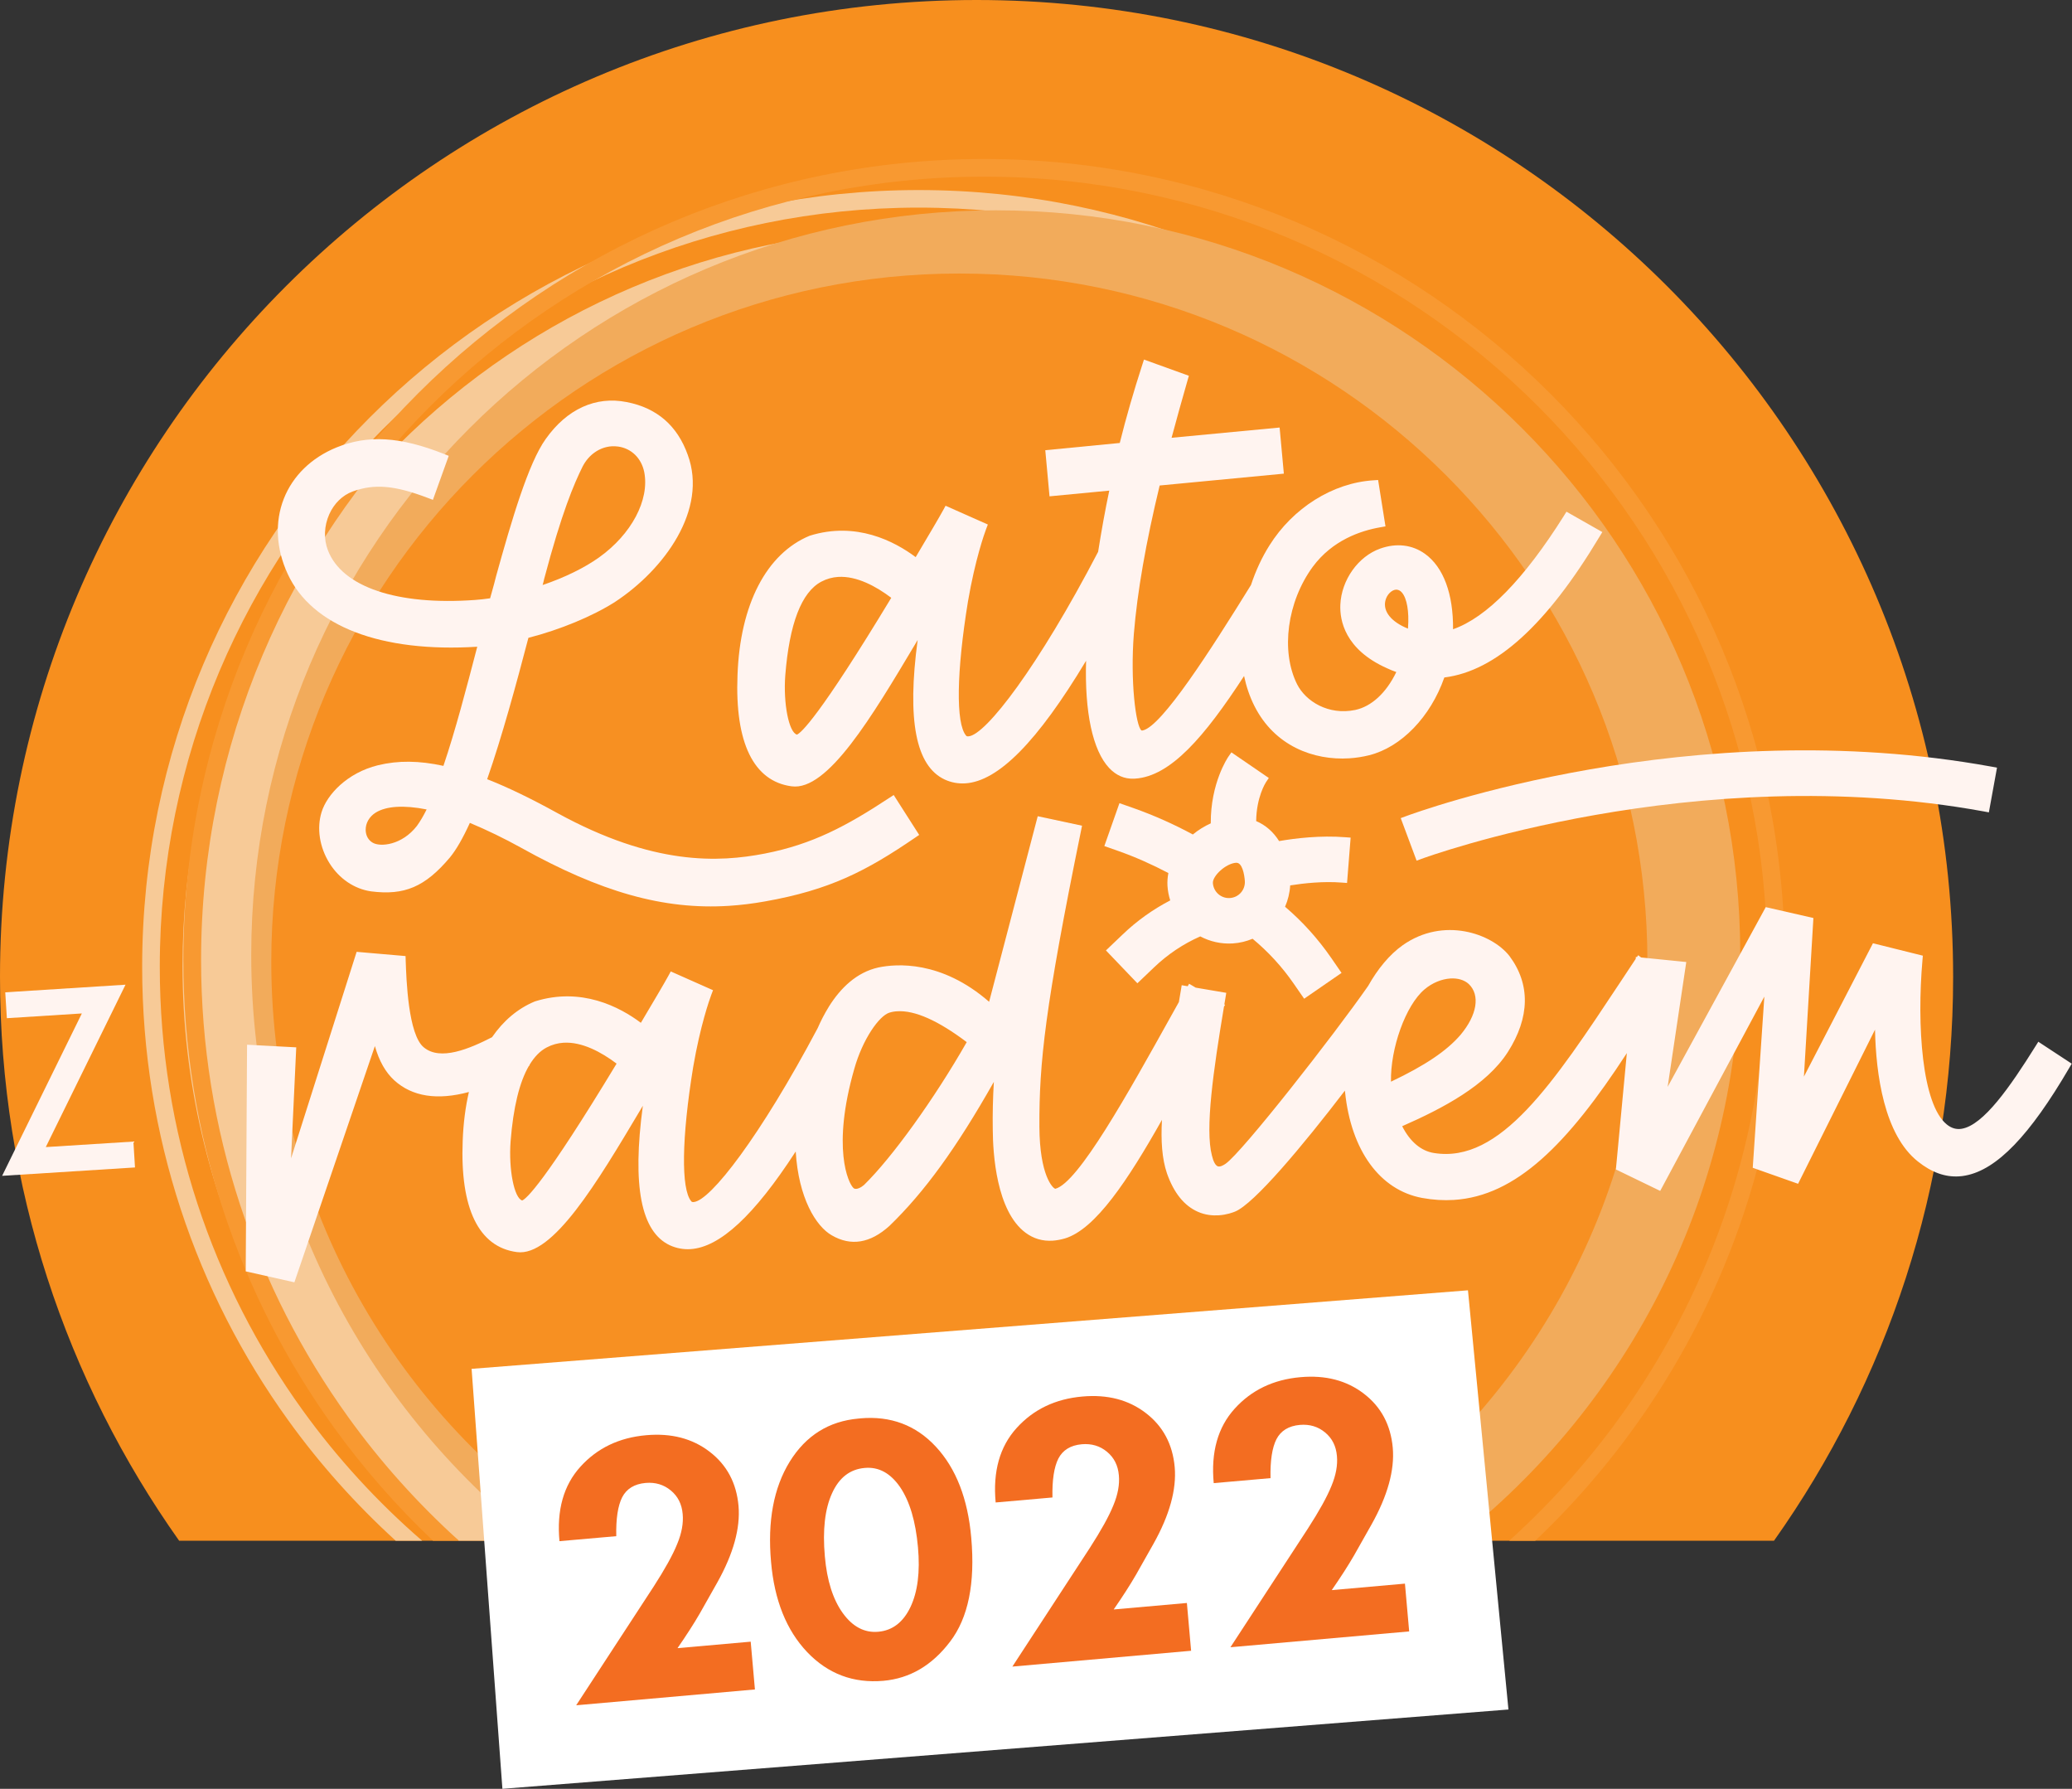
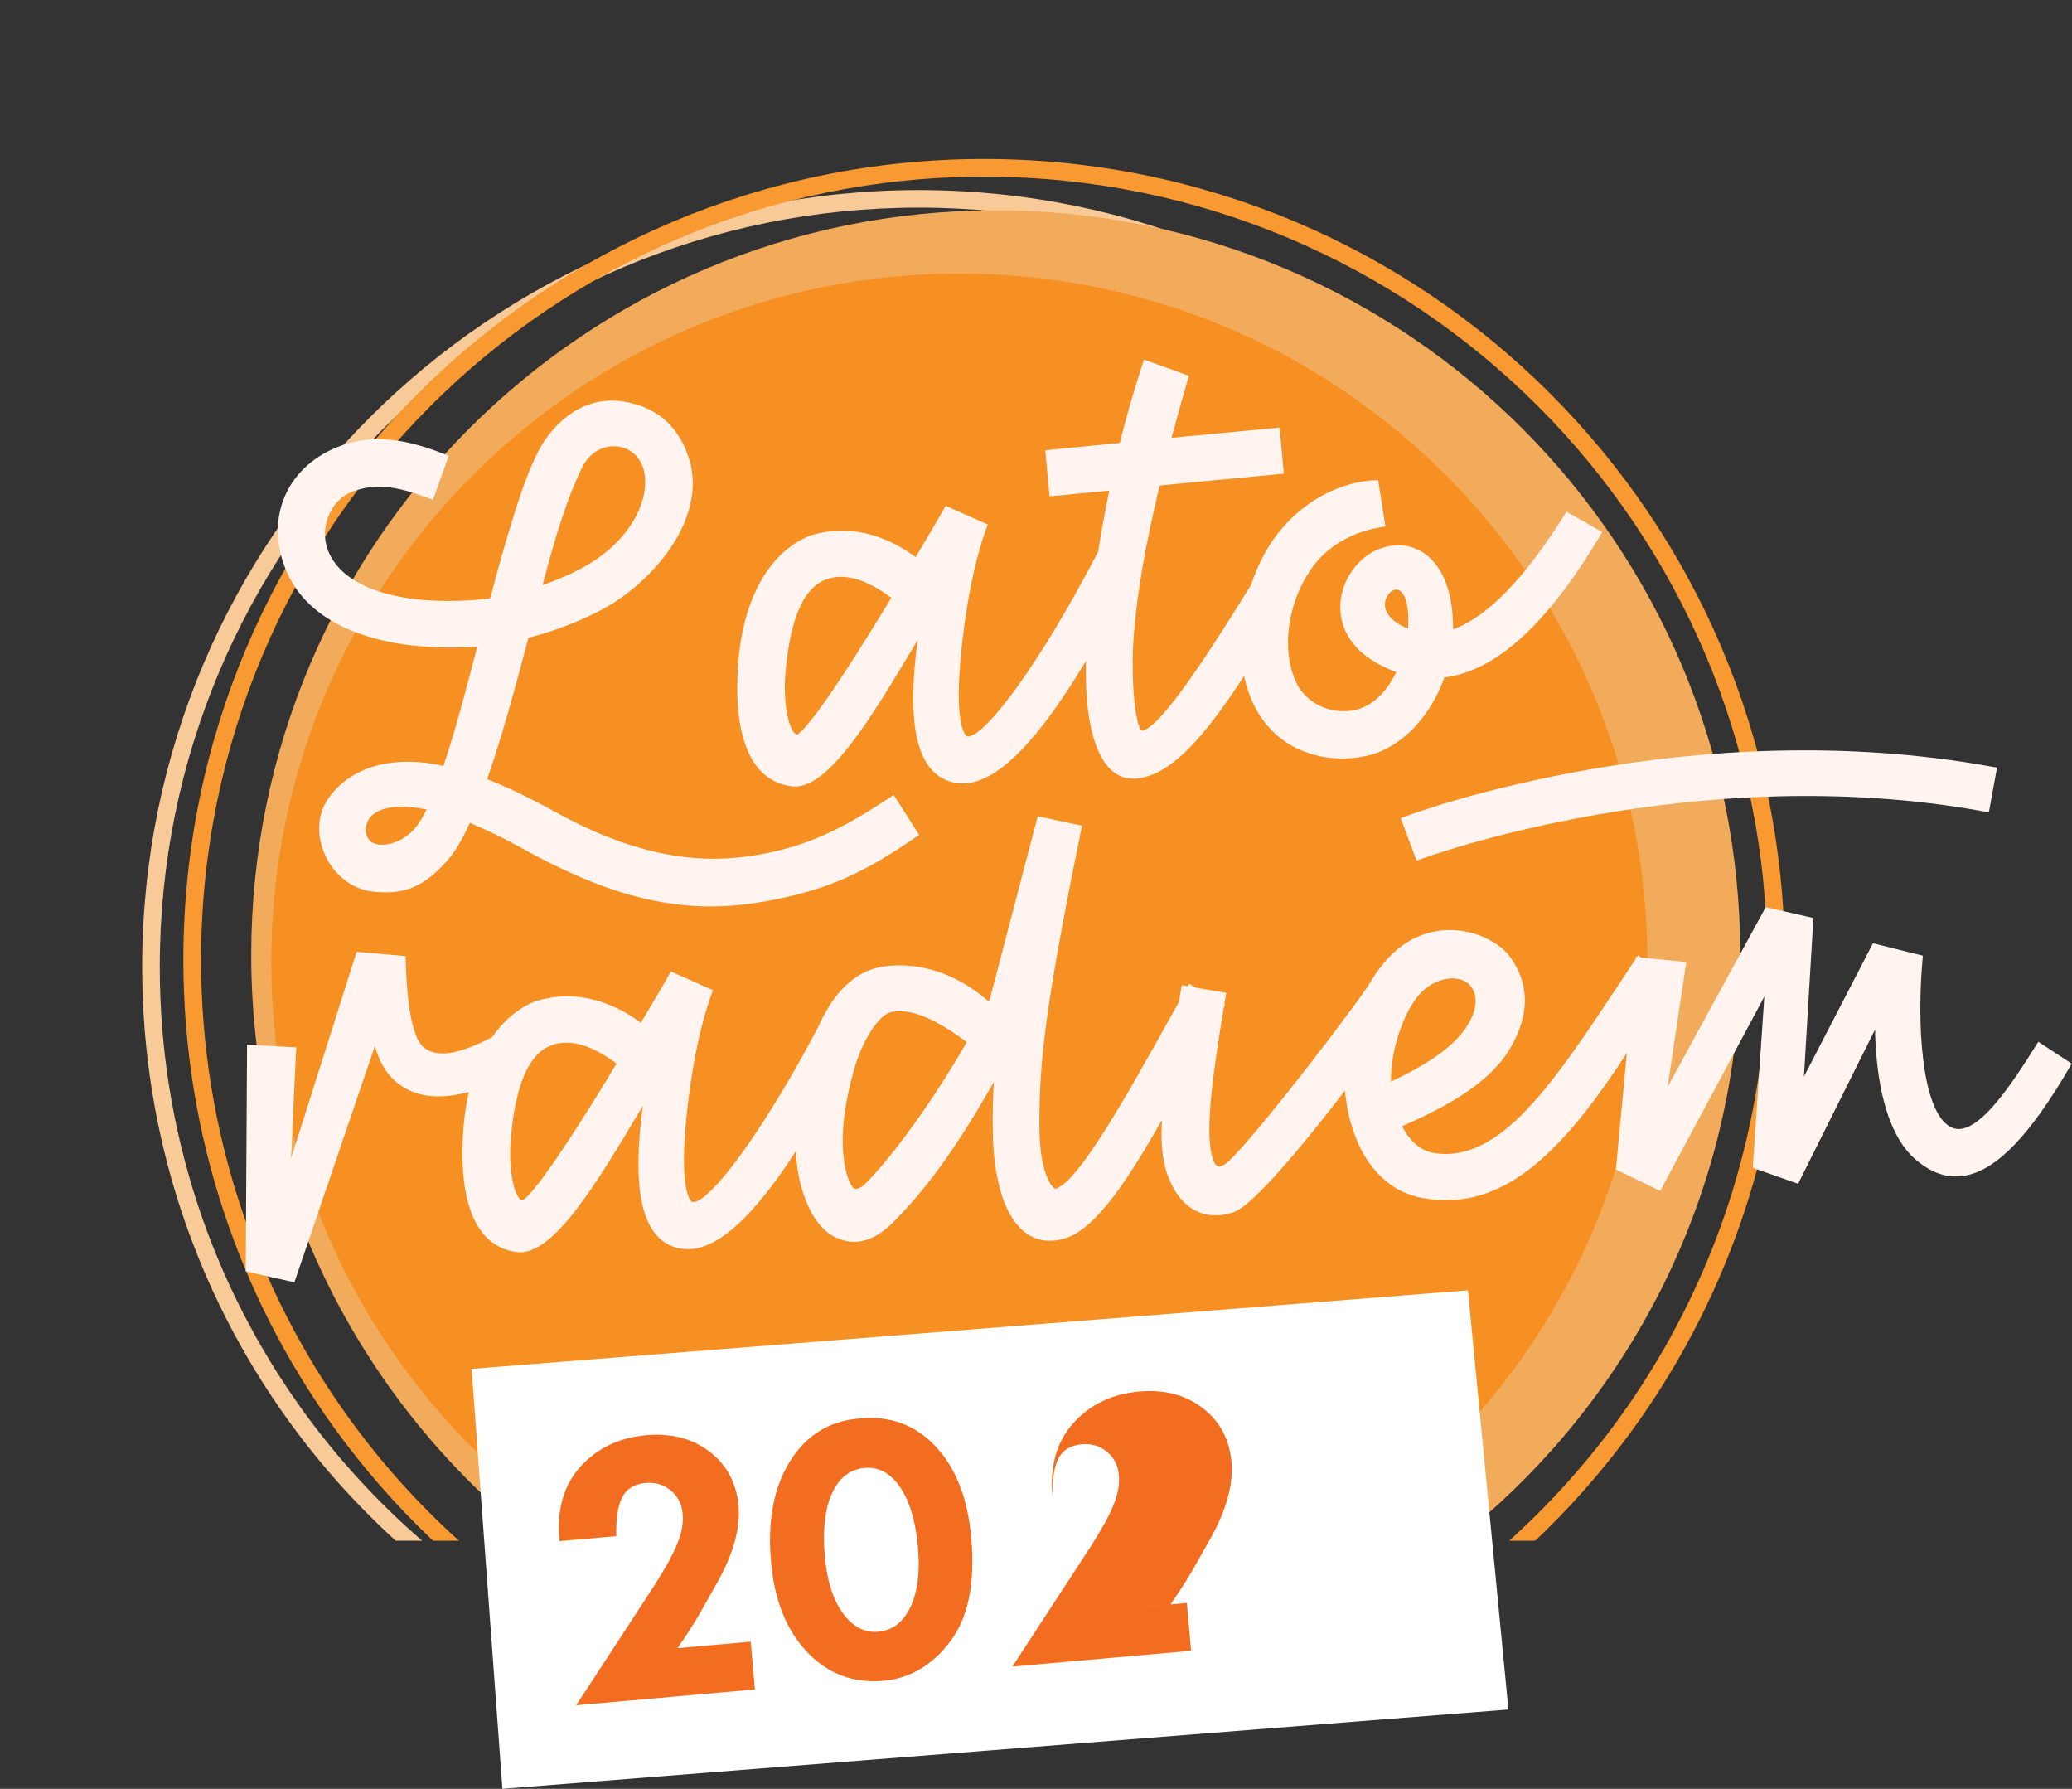
<svg xmlns="http://www.w3.org/2000/svg" id="Layer_2" viewBox="0 0 323.54 279.25">
  <rect x="0" y="0" width="323.54" height="279.25" fill="#333333" stroke="none" />
  <defs>
    <style>.cls-1{fill:#f78f1e;fill-rule:evenodd;}.cls-2{fill:#f89931;}.cls-3{fill:#fff;}.cls-4{fill:#f79022;}.cls-5{fill:#f36d21;}.cls-6{fill:#f2ab5b;}.cls-7{fill:#fff4f0;}.cls-8{fill:#f7ca97;}</style>
  </defs>
  <g id="Layer_7">
-     <path class="cls-1" d="M277.01,240.52c17.61-24.87,27.97-55.24,27.97-88.03C304.97,68.27,236.7,0,152.49,0S0,68.27,0,152.49c0,32.79,10.35,63.16,27.97,88.03h249.04Z" />
-   </g>
+     </g>
  <g id="Layer_3">
-     <path class="cls-8" d="M71.62,240.52H215.28c26.28-21.06,43.12-53.43,43.12-89.73,0-63.48-51.46-114.95-114.95-114.95S28.5,87.31,28.5,150.79c0,36.3,16.84,68.67,43.12,89.73Z" />
    <path class="cls-8" d="M61.79,240.52h4.12c-6.99-6.05-13.27-12.9-18.69-20.42-14.02-19.46-22.27-43.35-22.27-69.18,0-32.72,13.26-62.35,34.71-83.8,21.45-21.45,51.07-34.71,83.8-34.71s62.35,13.26,83.8,34.71,34.71,51.07,34.71,83.8c0,24.47-7.41,47.2-20.11,66.07-5.89,8.75-12.92,16.66-20.86,23.54h4.12c7.18-6.54,13.58-13.92,19.02-22.01,13-19.32,20.58-42.57,20.58-67.59,0-33.48-13.57-63.8-35.52-85.74-21.94-21.94-52.26-35.52-85.74-35.52s-63.8,13.57-85.74,35.52c-21.94,21.94-35.52,52.26-35.52,85.74,0,26.42,8.45,50.86,22.8,70.78,4.93,6.85,10.58,13.15,16.8,18.82Z" />
    <path class="cls-2" d="M67.61,240.52h4.05c-6.41-5.8-12.22-12.26-17.28-19.29-14.46-20.08-22.98-44.73-22.98-71.38,0-33.77,13.69-64.33,35.81-86.46,22.13-22.13,52.7-35.81,86.46-35.81s64.33,13.69,86.46,35.81c22.13,22.13,35.81,52.7,35.81,86.46,0,25.24-7.65,48.7-20.75,68.17-5.57,8.28-12.14,15.82-19.52,22.5h4.06c6.65-6.31,12.6-13.34,17.74-20.97,13.4-19.92,21.22-43.89,21.22-69.7,0-34.53-13.99-65.78-36.62-88.41-22.63-22.63-53.88-36.62-88.41-36.62s-65.78,13.99-88.41,36.62c-22.63,22.63-36.62,53.88-36.62,88.41,0,27.24,8.72,52.44,23.51,72.98,4.59,6.37,9.78,12.29,15.46,17.68Z" />
    <path class="cls-6" d="M83.7,240.52H227.25c27.08-21.28,44.49-54.32,44.49-91.44,0-64.21-52.05-116.25-116.25-116.25S39.23,84.88,39.23,149.08c0,37.11,17.4,70.15,44.47,91.44Z" />
    <path class="cls-4" d="M91.72,240.52h116.19c29.68-19.12,49.33-52.45,49.33-90.38,0-59.34-48.1-107.44-107.44-107.44S42.36,90.8,42.36,150.14c0,37.93,19.67,71.26,49.36,90.38Z" />
    <g>
-       <polygon class="cls-7" points="7.15 179.07 20.83 178.21 21.08 182.25 .33 183.56 12.78 158.21 1.07 158.95 .82 154.91 19.6 153.72 7.15 179.07" />
      <path class="cls-7" d="M74.52,100.97c-1.69,6.48-3.43,13.14-5.28,18.59-3.81-.83-7.07-.86-10.21-.1-4.86,1.19-7.98,4.62-8.81,7.3-.79,2.52-.33,5.51,1.24,8.01,1.51,2.41,3.87,4,6.47,4.38,5.22,.67,8.43-.7,12.28-5.24,1.02-1.23,2.05-3.02,3.16-5.45,2.72,1.14,5.4,2.44,7.96,3.86,12.44,6.93,22.27,9.74,32.5,9.09,1.86-.12,3.73-.35,5.63-.69,10.12-1.79,15.82-4.75,23.42-9.94l.65-.44-3.98-6.23-.69,.45c-6.68,4.4-12,7.24-19.44,8.69-7.19,1.39-17.37,1.91-32.4-6.33-4.13-2.28-7.72-4.01-10.95-5.28,2.32-6.65,4.54-14.82,6.44-22.07,4.91-1.25,10.07-3.39,13.55-5.62,7.67-5.05,14.49-14.39,11.33-22.95-1.62-4.55-4.82-7.32-9.52-8.23-4.84-.97-9.34,1.08-12.65,5.75-2.71,3.77-5.32,12.65-7.76,21.44-.18,.75-.39,1.5-.61,2.29-.1,.37-.21,.75-.32,1.15-.8,.11-1.61,.21-2.36,.26-12.16,.88-20.76-2.03-22.96-7.74-.69-1.76-.61-3.82,.21-5.65,.76-1.69,2.06-2.96,3.66-3.55,3.4-1.23,6.58-.95,11.75,1.02l.77,.29,2.47-6.87-.73-.29c-6.86-2.72-11.9-3.02-16.82-1.01-3.88,1.59-6.8,4.42-8.2,7.99-1.43,3.63-1.22,7.8,.6,11.74,3.76,8.17,14.56,12.31,29.62,11.37m-7.92,25.4c-.49,.99-1.01,1.87-1.51,2.56-2.34,3.03-5.72,3.33-6.9,2.64-.69-.39-1.09-1.11-1.11-1.98-.02-1.09,.58-2.12,1.59-2.74,.84-.51,1.94-.8,3.25-.88,1.34-.08,2.9,.05,4.66,.4Zm18.11-35.03c.09-.32,.18-.64,.24-.95,2.75-10.4,4.66-14.84,6-17.54,.96-1.88,2.68-3.05,4.55-3.17,.33-.02,.67,0,1,.04,2.08,.29,3.64,1.82,4.08,4,.84,4.34-1.99,9.69-7.06,13.31-2.3,1.64-5.39,3.15-8.82,4.31Z" />
      <path class="cls-7" d="M123.61,122.75c5.61,.78,12.56-10.9,19.3-22.2,.13-.21,.25-.43,.38-.64-1.68,12.53-.29,19.67,4.22,21.78,1.01,.47,2.12,.67,3.22,.6,5.14-.32,11.25-6.48,18.86-19.14-.24,8.01,1.02,14,3.61,16.75,1.09,1.15,2.37,1.71,3.82,1.66,.08,0,.15,0,.22-.01,5.53-.35,10.83-6.51,17.02-16.02,.34,1.61,.86,3.18,1.61,4.67,3.15,6.27,9.27,8.53,14.82,8.18,1.06-.07,2.1-.23,3.1-.48,5.03-1.26,9.59-6,11.74-12.14,8.04-1,15.97-8.2,24.24-21.99l.43-.71-5.6-3.18-.41,.66c-6.24,9.91-12.05,15.85-17.3,17.69,.05-5.52-1.5-9.7-4.38-11.77-1.99-1.43-4.46-1.72-6.97-.83-3.46,1.21-6.09,4.91-6.25,8.79-.1,2.43,.71,6.95,7.25,9.88,.49,.24,1,.43,1.49,.61-1.56,3.24-3.87,5.38-6.42,5.92-4.19,.87-7.73-1.36-9.07-4.01-2.59-5.17-1.56-12.89,2.46-18.36,3.05-4.11,7.42-5.61,10.55-6.15l.79-.14-1.15-7.24-.74,.05c-6.33,.4-12.56,4.3-16.24,10.18-1.12,1.77-2.11,3.87-2.87,6.16-6.4,10.34-13.91,22.02-16.87,22.7-.12,.03-.2,.03-.24,0-.88-.7-1.76-7.73-1.18-15.08,.53-6.52,1.89-14.31,4.03-23.15l19.39-1.85-.66-7.2-16.87,1.6c.77-2.86,1.6-5.87,2.49-8.95l.21-.73-7.01-2.53-.26,.8c-1.36,4.2-2.52,8.2-3.52,12.22l-11.63,1.13,.66,7.2,9.33-.89c-.66,3.13-1.23,6.32-1.74,9.55-9.29,17.84-17.55,28.64-20.25,28.81-.26,.02-.31-.05-.37-.12-1.62-1.89-1.5-9.93,.3-20.96,1.12-6.51,2.55-10.53,2.83-11.28l.27-.71-6.6-2.93-.36,.66c-.64,1.18-2.24,3.87-4.26,7.28l-.05,.08c-3.3-2.47-9.29-5.61-16.55-3.34-6.76,2.8-10.87,10.73-11.27,21.76-.42,10.56,2.51,16.57,8.45,17.36m.83-8.07c-1.26-.35-2.15-4.85-1.82-9.25,.64-8.07,2.53-12.99,5.63-14.63,.85-.45,1.73-.68,2.62-.74,2.91-.18,5.94,1.48,8.3,3.26-11.29,18.67-14.1,21.1-14.73,21.36Zm95.41-16.55c-2.59-1.04-3.91-2.66-3.53-4.34,.23-1.01,1.02-1.7,1.65-1.74,.04,0,.07,0,.11,0,.31,.02,.58,.16,.82,.44,.79,.9,1.15,2.98,.96,5.51,0,.04,0,.08-.01,.12h0Z" />
      <path class="cls-7" d="M318.29,162.61l-.44,.7c-3.98,6.37-8.14,12.34-11.53,12.9-.83,.14-1.61-.08-2.34-.68-3.88-3.15-4.68-15.5-3.79-25.65l.06-.69-7.79-1.94-10.78,20.82,1.48-24.76-7.44-1.7-15.32,28.06,2.91-19.49-7.05-.71-.46-.35-.19,.28-.17-.02-.03,.32-.09,.13c-.78,1.16-1.54,2.32-2.29,3.46-10.49,15.84-18.77,28.35-29.09,26.71-2.02-.3-3.77-1.77-4.99-4.19,6.37-2.8,13.16-6.37,16.5-11.58,3.45-5.41,3.54-10.59,.24-15-2.77-3.52-10.3-6.15-16.65-1.68-2.07,1.46-3.92,3.72-5.41,6.37-5.39,7.73-19.62,25.91-22.25,27.75-.3,.21-.86,.54-1.23,.4-.36-.14-.69-.74-.91-1.68-1.09-4.14,.22-13.26,1.88-23.23l.17-.3-.11-.06c.06-.34,.11-.67,.17-1.01l.13-.8-4.77-.81-1.03-.61-.22,.39-.94-.16-.13,.8c-.1,.62-.2,1.23-.31,1.83-.38,.68-.76,1.35-1.14,2.04-6.83,12.27-14.57,26.18-18.15,27.11-.38-.05-2.45-2.05-2.49-9.69-.04-9.97,.86-18.59,6.5-46.2l.16-.79-6.92-1.48-7.59,28.97c-7.48-6.51-14.51-5.94-17.28-5.36-3.44,.76-5.93,3.24-7.72,6.08h0l-.05,.09c-.67,1.08-1.24,2.2-1.72,3.3-8.93,16.84-16.76,26.98-19.37,27.15-.26,.02-.31-.05-.37-.12-1.62-1.89-1.5-9.93,.3-20.96,1.12-6.51,2.55-10.53,2.83-11.28l.27-.71-6.6-2.93-.36,.66c-.64,1.18-2.24,3.87-4.26,7.28l-.05,.08c-3.3-2.48-9.29-5.62-16.55-3.34-2.66,1.1-4.91,3.01-6.69,5.59-3.54,1.81-8.05,3.72-10.63,1.6-2.47-1.95-2.75-10.68-2.85-13.55l-.02-.72-7.64-.66-10.24,32.24,.81-17.33-7.68-.41-.21,35.38,7.6,1.71,12.57-36.88c.66,2.33,1.66,4.1,3.03,5.35,2.81,2.55,6.72,3.15,11.65,1.82-.54,2.33-.87,4.88-.97,7.63-.42,10.56,2.5,16.57,8.45,17.36,5.61,.78,12.57-10.9,19.3-22.2,.13-.21,.25-.42,.38-.64-1.68,12.53-.29,19.67,4.22,21.78,1.02,.47,2.14,.67,3.22,.6,4.58-.29,9.93-5.22,16.43-15.24,.44,7.25,3.15,11.68,5.64,13.09,2.98,1.73,6,1.24,9-1.48,5.47-5.29,10.44-12.13,16.3-22.48-.15,2.49-.21,5.07-.17,7.46,.02,3.71,.55,12.7,5.12,16.09,1.25,.93,2.67,1.34,4.24,1.24,.61-.04,1.25-.16,1.91-.35,4.77-1.44,9.84-9.1,15.15-18.51-.18,3.25,0,6.05,.78,8.35,1.07,3.05,2.69,5.06,4.83,6,1.15,.51,2.29,.61,3.25,.55,1.28-.08,2.25-.46,2.55-.58,2.96-1.19,10.56-10.26,17.16-18.89,0,.07,0,.15,.02,.22,.94,9.14,5.44,15.32,12.04,16.54,1.71,.31,3.35,.41,4.95,.31,9.71-.61,17.76-8.7,27.01-22.92l-1.71,18.16,6.92,3.35,16.26-30.33-1.81,26.72,7.08,2.5,12.01-24.06c.15,6.96,1.42,16.4,6.7,20.58,2.13,1.7,4.24,2.46,6.43,2.32,.34-.02,.67-.06,1.01-.13,4.89-.92,10.03-6.25,16.19-16.8l.39-.66-5.24-3.44Zm-95.86-8.15c1.22-1.04,2.69-1.62,4.04-1.71,1.12-.07,2.16,.21,2.87,.86,1.82,1.73,1.31,4.85-1.28,7.94-2.14,2.49-5.51,4.77-10.86,7.31-.11-5.18,2.28-11.92,5.24-14.41Zm-71.48,8.23c-5.07,8.87-11.63,17.99-16.04,22.3-.42,.37-1.24,.83-1.63,.48-.83-.73-3.41-6.32,.11-18.59,1.31-4.67,3.9-8.32,5.5-8.8,.39-.12,.79-.19,1.22-.21,2.73-.17,6.37,1.44,10.85,4.82Zm-69.4,24.72c-1.26-.35-2.15-4.85-1.82-9.25,.42-5.3,1.38-9.23,2.86-11.77l.12-.07-.03-.08c.76-1.26,1.65-2.18,2.68-2.72,.85-.45,1.73-.68,2.62-.74,2.91-.18,5.94,1.48,8.3,3.26-11.29,18.67-14.1,21.1-14.73,21.36Z" />
      <path class="cls-7" d="M218.72,127.71l2.48,6.65,.76-.28c.42-.16,42.6-15.64,87.8-7.41l.8,.15,1.27-6.98-.8-.15c-47.05-8.56-89.76,7.08-91.56,7.75l-.76,.28Z" />
-       <path class="cls-7" d="M209.53,137.78l.81,.06,.56-7.08-.81-.06c-3.91-.31-7.83,.16-10.36,.6-.9-1.44-2.13-2.51-3.58-3.12,.04-3.73,1.46-5.96,1.53-6.07l.44-.66-5.84-4-.46,.66c-.13,.19-2.8,4.15-2.76,10.42-.99,.45-1.94,1.03-2.8,1.74-2.98-1.61-6.08-2.99-9.27-4.12l-2.19-.77-2.36,6.7,2.19,.77c2.68,.95,5.29,2.11,7.81,3.44-.13,.66-.18,1.33-.14,2.01,.05,.79,.2,1.54,.43,2.26-2.71,1.41-5.21,3.19-7.44,5.33l-2.6,2.48,4.91,5.13,2.6-2.48c2.13-2.04,4.55-3.66,7.22-4.84,1.51,.8,3.24,1.21,5.07,1.1,1.1-.07,2.14-.33,3.1-.73,2.45,2.03,4.61,4.38,6.43,7.02l1.62,2.34,5.84-4.03-1.62-2.35c-2.06-2.98-4.47-5.65-7.2-7.98,.45-1.03,.73-2.15,.8-3.33,2.13-.34,5.16-.67,8.08-.44m-16.5-3.09c.91-.06,1.27,1.77,1.34,2.85,.09,1.38-.96,2.57-2.34,2.65-1.37,.09-2.56-.96-2.65-2.34-.07-1.09,1.99-3.06,3.65-3.17Z" />
    </g>
  </g>
  <g id="Layer_4">
    <g>
      <polygon class="cls-3" points="235.54 266.87 78.45 279.25 73.64 213.69 229.22 201.43 235.54 266.87" />
      <path class="cls-5" d="M105.82,257.29l11.4-1.01,.66,7.46-27.91,2.47,12.09-18.52c1.76-2.73,2.99-4.94,3.68-6.65,.71-1.7,.99-3.26,.86-4.68-.13-1.55-.75-2.78-1.86-3.69-1.1-.91-2.41-1.3-3.93-1.17-1.76,.16-2.97,.91-3.66,2.24-.67,1.33-.98,3.35-.92,6.07l-8.87,.78c-.45-4.84,.64-8.72,3.27-11.62,2.63-2.91,6.05-4.55,10.27-4.92,3.92-.35,7.22,.51,9.91,2.58,2.69,2.06,4.19,4.88,4.51,8.45,.3,3.49-.8,7.47-3.32,11.97l-2.08,3.68c-.81,1.48-1.85,3.19-3.14,5.11l-.98,1.44Z" />
      <path class="cls-5" d="M143.34,241.55c-.36-4.05-1.29-7.18-2.78-9.38-1.51-2.2-3.35-3.21-5.54-3.01-2.3,.2-4,1.52-5.1,3.96-1.11,2.44-1.49,5.71-1.12,9.86,.33,3.76,1.26,6.7,2.8,8.84,1.54,2.13,3.39,3.11,5.56,2.91,2.21-.2,3.88-1.49,5.01-3.86,1.12-2.36,1.52-5.48,1.17-9.32m-9.01-20.13c4.74-.42,8.69,1.06,11.82,4.44,3.14,3.39,4.98,8.12,5.51,14.2,.63,7.09-.47,12.51-3.3,16.21-2.82,3.72-6.29,5.75-10.41,6.12-4.7,.41-8.66-1.08-11.91-4.48-3.24-3.41-5.12-8.1-5.64-14.07-.57-6.35,.4-11.57,2.91-15.65,2.52-4.08,6.1-6.33,10.76-6.74l.25-.02Z" />
-       <path class="cls-5" d="M173.93,251.25l11.4-1.01,.66,7.46-27.91,2.47,12.09-18.52c1.76-2.73,2.99-4.94,3.68-6.65,.71-1.7,.99-3.26,.86-4.68-.13-1.55-.75-2.78-1.86-3.69-1.1-.91-2.41-1.3-3.93-1.17-1.76,.16-2.97,.91-3.66,2.24-.67,1.33-.98,3.35-.92,6.07l-8.87,.78c-.45-4.84,.64-8.72,3.27-11.62,2.63-2.91,6.05-4.55,10.27-4.92,3.92-.35,7.22,.51,9.91,2.58,2.69,2.06,4.19,4.88,4.51,8.45,.3,3.49-.8,7.47-3.32,11.97l-2.08,3.68c-.81,1.48-1.85,3.19-3.14,5.11l-.98,1.44Z" />
-       <path class="cls-5" d="M207.98,248.23l11.4-1.01,.66,7.46-27.91,2.47,12.09-18.52c1.76-2.73,2.99-4.94,3.68-6.65,.71-1.7,.99-3.26,.86-4.68-.13-1.55-.75-2.78-1.86-3.69-1.1-.91-2.41-1.3-3.93-1.17-1.76,.16-2.97,.91-3.66,2.24-.67,1.33-.98,3.35-.92,6.07l-8.87,.78c-.45-4.84,.64-8.72,3.27-11.62,2.63-2.91,6.05-4.55,10.27-4.92,3.92-.35,7.22,.51,9.91,2.58,2.69,2.06,4.19,4.88,4.51,8.45,.3,3.49-.8,7.47-3.32,11.97l-2.08,3.68c-.81,1.48-1.85,3.19-3.14,5.11l-.98,1.44Z" />
+       <path class="cls-5" d="M173.93,251.25l11.4-1.01,.66,7.46-27.91,2.47,12.09-18.52c1.76-2.73,2.99-4.94,3.68-6.65,.71-1.7,.99-3.26,.86-4.68-.13-1.55-.75-2.78-1.86-3.69-1.1-.91-2.41-1.3-3.93-1.17-1.76,.16-2.97,.91-3.66,2.24-.67,1.33-.98,3.35-.92,6.07c-.45-4.84,.64-8.72,3.27-11.62,2.63-2.91,6.05-4.55,10.27-4.92,3.92-.35,7.22,.51,9.91,2.58,2.69,2.06,4.19,4.88,4.51,8.45,.3,3.49-.8,7.47-3.32,11.97l-2.08,3.68c-.81,1.48-1.85,3.19-3.14,5.11l-.98,1.44Z" />
    </g>
  </g>
</svg>